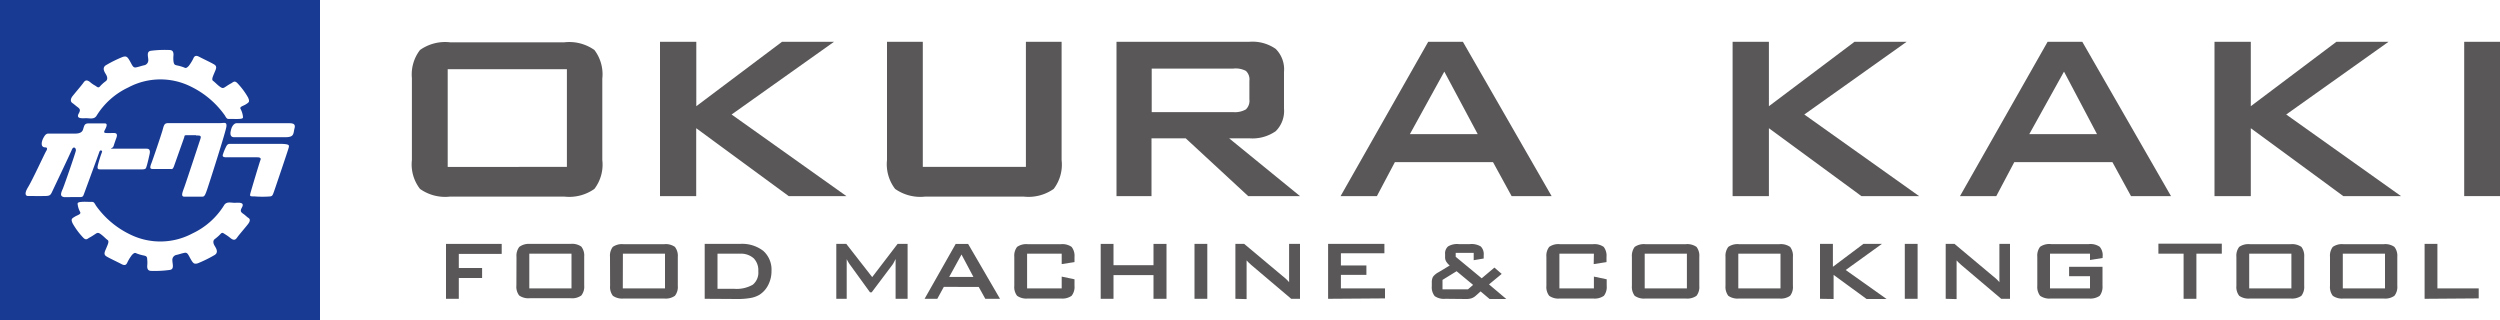
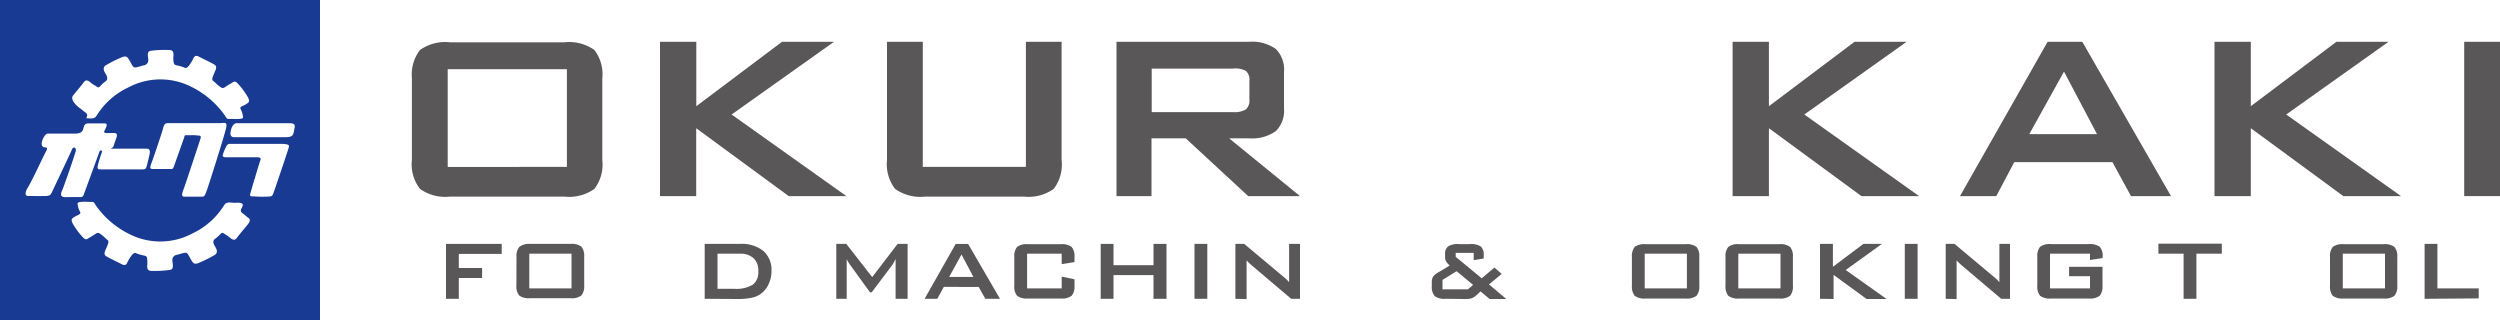
<svg xmlns="http://www.w3.org/2000/svg" viewBox="0 0 250 32.02">
  <defs>
    <style>.cls-1{fill:#595757;}.cls-2{fill:#183a93;}</style>
  </defs>
  <g id="レイヤー_2" data-name="レイヤー 2">
    <g id="svg">
      <path class="cls-1" d="M41.19,7.81A4,4,0,0,1,42,5a4.34,4.34,0,0,1,3-.77H56.44a4.35,4.35,0,0,1,3,.77,4,4,0,0,1,.79,2.86V16a4,4,0,0,1-.79,2.89,4.35,4.35,0,0,1-3,.77H45a4.34,4.34,0,0,1-3-.77A4,4,0,0,1,41.19,16Zm3.58,8.88H56.69V6.92H44.77Z" />
      <path class="cls-1" d="M66,19.61V4.18h3.63v6.44l8.57-6.44h5.2L73.16,11.45l11.48,8.16H78.87l-9.25-6.79v6.79Z" />
      <path class="cls-1" d="M92.28,4.18V16.69h10.31V4.18h3.57V16a4,4,0,0,1-.79,2.89,4.37,4.37,0,0,1-3,.77H92.51a4.37,4.37,0,0,1-3-.77A4.06,4.06,0,0,1,88.7,16V4.18Z" />
      <path class="cls-1" d="M111.65,19.61V4.18h13.26a4.07,4.07,0,0,1,2.66.71,2.88,2.88,0,0,1,.83,2.3v3.66a2.84,2.84,0,0,1-.83,2.27,4.07,4.07,0,0,1-2.66.71h-2L130,19.61h-5.18l-6.25-5.78h-3.42v5.78ZM123.31,6.86h-8.14v4.35h8.14a2.19,2.19,0,0,0,1.28-.27,1.19,1.19,0,0,0,.35-1V8.09a1.17,1.17,0,0,0-.35-1A2.19,2.19,0,0,0,123.31,6.86Z" />
-       <path class="cls-1" d="M134.06,19.61l8.76-15.43h3.47l8.87,15.43h-4l-1.86-3.4h-9.81l-1.8,3.4Zm6.93-6.2h6.78l-3.34-6.25Z" />
      <path class="cls-1" d="M173.26,19.61V4.18h3.63v6.44l8.56-6.44h5.21l-10.23,7.27,11.48,8.16h-5.77l-9.25-6.79v6.79Z" />
      <path class="cls-1" d="M196,19.61l8.76-15.43h3.47l8.87,15.43h-4l-1.86-3.4h-9.81l-1.8,3.4Zm6.93-6.2h6.77L206.4,7.16Z" />
      <path class="cls-1" d="M221.45,19.61V4.18h3.63v6.44l8.56-6.44h5.21l-10.23,7.27,11.48,8.16h-5.77l-9.25-6.79v6.79Z" />
      <path class="cls-1" d="M246.42,19.61V4.18H250V19.61Z" />
-       <path class="cls-2" d="M0,0V32H32V0ZM7.33,9.52c.42-.52.84-1,1-1.23s.31-.37.68-.08a2.71,2.71,0,0,0,.52.36c.21.14.29.24.45.09a3.39,3.39,0,0,1,.58-.53c.23-.16.18-.42.07-.63s-.52-.71,0-1a12.36,12.36,0,0,1,1.65-.81c.37-.11.47,0,.71.42s.31.68.6.63.5-.14.81-.21A.51.51,0,0,0,14.83,6c0-.31-.21-.84.24-.92A10.91,10.91,0,0,1,16.93,5c.37,0,.42.23.42.5a3,3,0,0,0,0,.65c.05.31.13.34.34.39a4.12,4.12,0,0,1,.73.21c.19.11.29,0,.45-.15a4.63,4.63,0,0,0,.42-.66c.1-.21.18-.5.63-.26s1.2.58,1.52.78.13.5,0,.82-.32.68-.13.81.39.37.68.58.37.13.58,0a5.46,5.46,0,0,1,.55-.34c.21-.11.34-.34.68.05a7.21,7.21,0,0,1,1,1.36c.21.45.08.5-.21.69s-.68.23-.52.49a2.07,2.07,0,0,1,.23.79c0,.11-.05.16-.36.18s-.66,0-.92,0-.31.06-.53-.34a8.92,8.92,0,0,0-3.38-2.88,6.82,6.82,0,0,0-6.29.08,7.42,7.42,0,0,0-3.15,2.8c-.24.42-.68.27-1.05.27s-1.08.1-.73-.5c.16-.3.13-.42-.13-.61s-.37-.31-.5-.39S6.91,10,7.33,9.52Zm12.27,4h-.94c-.26,0-.19.08-.25.25l-1,2.82c-.14.39-.22.31-.4.31H15.38c-.3,0-.46,0-.26-.52s1-2.88,1.14-3.38.17-.69.58-.69l5.2,0c.38,0,.66-.15.6.35S21,18.1,20.74,18.87s-.31.8-.59.8h-1.7c-.41,0-.2-.44,0-1s1.49-4.47,1.6-4.81S19.92,13.55,19.6,13.55ZM6.28,18.88c.24-.6,1.24-3.5,1.3-3.79s-.23-.52-.39-.13-1.85,3.94-2,4.26-.25.37-.68.38-1.49,0-1.7,0-.44-.17,0-.89,1.65-3.35,1.81-3.61.07-.36-.08-.36c-.53,0-.38-.6-.22-.91s.29-.46.49-.47H7.44c.24,0,.73,0,.86-.4s.14-.62.56-.62h1.61c.19,0,.26.11.13.42s-.34.52,0,.54.5,0,.76,0,.43.08.27.51-.24.7-.27.79-.14.2-.19.2-.09.07,0,.07h3.5c.19,0,.39.08.29.54s-.24,1.05-.31,1.25-.06.28-.52.28h-4c-.31,0-.43,0-.35-.39a13.47,13.47,0,0,1,.42-1.35c.06-.13-.18-.28-.27,0s-1.43,3.92-1.53,4.19-.12.32-.48.32H6.4C6.07,19.64,6,19.48,6.28,18.88ZM24.73,22.5c-.42.52-.84,1-1,1.23s-.31.37-.68.08a4.31,4.31,0,0,0-.52-.37c-.21-.13-.29-.23-.45-.07a4.39,4.39,0,0,1-.58.52c-.23.16-.18.42-.07.63s.52.71,0,1a13,13,0,0,1-1.65.81c-.37.11-.47,0-.71-.42s-.31-.68-.6-.63-.5.14-.82.21a.51.51,0,0,0-.41.58c0,.32.21.84-.24.92a11,11,0,0,1-1.86.1c-.37,0-.42-.23-.42-.49a3,3,0,0,0,0-.66c0-.31-.13-.34-.34-.39a4.12,4.12,0,0,1-.73-.21c-.19-.11-.29,0-.45.15a4.63,4.63,0,0,0-.42.66c-.1.21-.18.5-.63.26s-1.2-.58-1.52-.78-.13-.5,0-.82.32-.68.13-.81-.39-.37-.68-.58-.37-.13-.58,0a5.46,5.46,0,0,1-.55.34c-.21.11-.34.34-.68-.05a7.21,7.21,0,0,1-1-1.36c-.21-.45-.08-.5.21-.68s.68-.24.52-.5a2.13,2.13,0,0,1-.24-.79c0-.1.06-.16.37-.19s.66,0,.92,0,.32-.05.53.35a8.92,8.92,0,0,0,3.38,2.88,6.82,6.82,0,0,0,6.29-.08,7.42,7.42,0,0,0,3.15-2.8c.24-.42.68-.26,1.05-.26s1.08-.11.73.49c-.16.3-.13.42.13.6s.37.32.5.4S25.15,22,24.73,22.5Zm4.1-7.6c-.11.37-1.17,3.5-1.37,4.08s-.21.6-.41.66a10,10,0,0,1-1.61,0c-.42,0-.48,0-.4-.31s.92-3.12,1-3.31,0-.29-.33-.29-2.56,0-3.08,0-.34-.25-.28-.46a5.41,5.41,0,0,1,.26-.6c.15-.31.29-.29.58-.28l5.06,0C29,14.43,28.94,14.53,28.83,14.9Zm.63-2.1c-.15.55,0,.92-.92.92H23.41c-.54,0-.34-.64-.27-.87s.27-.53.52-.53h5.06C29.06,12.33,29.6,12.26,29.46,12.8Z" />
+       <path class="cls-2" d="M0,0V32H32V0ZM7.33,9.52c.42-.52.84-1,1-1.23s.31-.37.68-.08a2.71,2.71,0,0,0,.52.36c.21.14.29.24.45.09a3.39,3.39,0,0,1,.58-.53c.23-.16.18-.42.07-.63s-.52-.71,0-1a12.36,12.36,0,0,1,1.65-.81c.37-.11.47,0,.71.42s.31.68.6.63.5-.14.81-.21A.51.51,0,0,0,14.83,6c0-.31-.21-.84.24-.92A10.91,10.91,0,0,1,16.93,5c.37,0,.42.23.42.5a3,3,0,0,0,0,.65c.05.31.13.34.34.39a4.12,4.12,0,0,1,.73.21c.19.11.29,0,.45-.15a4.63,4.63,0,0,0,.42-.66c.1-.21.18-.5.63-.26s1.2.58,1.52.78.13.5,0,.82-.32.68-.13.81.39.37.68.58.37.13.58,0a5.46,5.46,0,0,1,.55-.34c.21-.11.34-.34.68.05a7.21,7.21,0,0,1,1,1.36c.21.45.08.5-.21.69s-.68.23-.52.49a2.07,2.07,0,0,1,.23.79c0,.11-.05.16-.36.18s-.66,0-.92,0-.31.06-.53-.34a8.92,8.92,0,0,0-3.38-2.88,6.82,6.82,0,0,0-6.29.08,7.42,7.42,0,0,0-3.15,2.8c-.24.42-.68.27-1.05.27c.16-.3.13-.42-.13-.61s-.37-.31-.5-.39S6.91,10,7.33,9.52Zm12.27,4h-.94c-.26,0-.19.08-.25.25l-1,2.82c-.14.39-.22.31-.4.31H15.38c-.3,0-.46,0-.26-.52s1-2.88,1.14-3.38.17-.69.58-.69l5.2,0c.38,0,.66-.15.6.35S21,18.1,20.74,18.87s-.31.8-.59.8h-1.7c-.41,0-.2-.44,0-1s1.49-4.47,1.6-4.81S19.92,13.55,19.6,13.55ZM6.28,18.88c.24-.6,1.24-3.5,1.3-3.79s-.23-.52-.39-.13-1.85,3.94-2,4.26-.25.37-.68.38-1.49,0-1.7,0-.44-.17,0-.89,1.65-3.35,1.81-3.61.07-.36-.08-.36c-.53,0-.38-.6-.22-.91s.29-.46.49-.47H7.44c.24,0,.73,0,.86-.4s.14-.62.56-.62h1.61c.19,0,.26.11.13.42s-.34.52,0,.54.5,0,.76,0,.43.08.27.51-.24.7-.27.79-.14.2-.19.2-.09.07,0,.07h3.5c.19,0,.39.08.29.54s-.24,1.05-.31,1.25-.06.28-.52.28h-4c-.31,0-.43,0-.35-.39a13.47,13.47,0,0,1,.42-1.35c.06-.13-.18-.28-.27,0s-1.43,3.92-1.53,4.19-.12.32-.48.32H6.4C6.07,19.64,6,19.48,6.28,18.88ZM24.73,22.5c-.42.52-.84,1-1,1.23s-.31.37-.68.08a4.31,4.31,0,0,0-.52-.37c-.21-.13-.29-.23-.45-.07a4.39,4.39,0,0,1-.58.52c-.23.16-.18.42-.07.63s.52.71,0,1a13,13,0,0,1-1.65.81c-.37.11-.47,0-.71-.42s-.31-.68-.6-.63-.5.14-.82.21a.51.51,0,0,0-.41.58c0,.32.21.84-.24.92a11,11,0,0,1-1.86.1c-.37,0-.42-.23-.42-.49a3,3,0,0,0,0-.66c0-.31-.13-.34-.34-.39a4.12,4.12,0,0,1-.73-.21c-.19-.11-.29,0-.45.15a4.63,4.63,0,0,0-.42.66c-.1.21-.18.5-.63.26s-1.2-.58-1.52-.78-.13-.5,0-.82.32-.68.13-.81-.39-.37-.68-.58-.37-.13-.58,0a5.46,5.46,0,0,1-.55.34c-.21.11-.34.34-.68-.05a7.21,7.21,0,0,1-1-1.36c-.21-.45-.08-.5.21-.68s.68-.24.52-.5a2.13,2.13,0,0,1-.24-.79c0-.1.06-.16.37-.19s.66,0,.92,0,.32-.05.53.35a8.92,8.92,0,0,0,3.38,2.88,6.82,6.82,0,0,0,6.29-.08,7.42,7.42,0,0,0,3.15-2.8c.24-.42.68-.26,1.05-.26s1.08-.11.73.49c-.16.3-.13.42.13.6s.37.32.5.4S25.15,22,24.73,22.5Zm4.1-7.6c-.11.37-1.17,3.5-1.37,4.08s-.21.6-.41.66a10,10,0,0,1-1.61,0c-.42,0-.48,0-.4-.31s.92-3.12,1-3.31,0-.29-.33-.29-2.56,0-3.08,0-.34-.25-.28-.46a5.41,5.41,0,0,1,.26-.6c.15-.31.29-.29.58-.28l5.06,0C29,14.43,28.94,14.53,28.83,14.9Zm.63-2.1c-.15.55,0,.92-.92.92H23.41c-.54,0-.34-.64-.27-.87s.27-.53.52-.53h5.06C29.06,12.33,29.6,12.26,29.46,12.8Z" />
      <path class="cls-1" d="M44.6,29.88V24.39h5.57v1H45.88V26.8h2.33v1H45.88v2.08Z" />
      <path class="cls-1" d="M51.65,25.69a1.44,1.44,0,0,1,.28-1A1.6,1.6,0,0,1,53,24.39h4.05a1.58,1.58,0,0,1,1.08.27,1.44,1.44,0,0,1,.29,1v2.89a1.42,1.42,0,0,1-.29,1,1.58,1.58,0,0,1-1.08.27H53a1.6,1.6,0,0,1-1.08-.27,1.43,1.43,0,0,1-.28-1Zm1.28,3.15h4.22V25.37H52.93Z" />
-       <path class="cls-1" d="M61,25.69a1.44,1.44,0,0,1,.28-1,1.6,1.6,0,0,1,1.08-.27h4.05a1.58,1.58,0,0,1,1.08.27,1.44,1.44,0,0,1,.29,1v2.89a1.42,1.42,0,0,1-.29,1,1.58,1.58,0,0,1-1.08.27H62.37a1.6,1.6,0,0,1-1.08-.27,1.43,1.43,0,0,1-.28-1Zm1.28,3.15H66.5V25.37H62.29Z" />
      <path class="cls-1" d="M70.47,29.88V24.39H74a3.45,3.45,0,0,1,2.33.7,2.51,2.51,0,0,1,.82,2,3,3,0,0,1-.32,1.39,2.45,2.45,0,0,1-.89,1,2.64,2.64,0,0,1-.9.32,7.32,7.32,0,0,1-1.37.1Zm1.28-1h1.66a3.25,3.25,0,0,0,1.87-.41,1.56,1.56,0,0,0,.55-1.35,1.71,1.71,0,0,0-.45-1.28A1.91,1.91,0,0,0,74,25.37H71.75Z" />
      <path class="cls-1" d="M83.63,29.88V24.39h1l2.59,3.32,2.54-3.32h1v5.49h-1.2V26.49c0-.07,0-.15,0-.25s0-.21,0-.34l-.18.35a2,2,0,0,1-.14.23l-2.07,2.75H87L85,26.47a2.1,2.1,0,0,1-.19-.3,2.26,2.26,0,0,1-.14-.26c0,.11,0,.22,0,.31v3.66Z" />
      <path class="cls-1" d="M92.46,29.88l3.11-5.49h1.24L100,29.88H98.53l-.66-1.19H94.38l-.65,1.19Zm2.46-2.19h2.42l-1.19-2.24Z" />
      <path class="cls-1" d="M106.17,25.37h-3.46v3.47h3.46V27.66l1.28.27v.65a1.42,1.42,0,0,1-.29,1,1.6,1.6,0,0,1-1.08.27h-3.29a1.6,1.6,0,0,1-1.08-.27,1.43,1.43,0,0,1-.28-1V25.69a1.44,1.44,0,0,1,.28-1,1.6,1.6,0,0,1,1.08-.27h3.29a1.6,1.6,0,0,1,1.08.27,1.44,1.44,0,0,1,.29,1v.52l-1.28.2Z" />
      <path class="cls-1" d="M110.07,29.88V24.39h1.28v2.13h4V24.39h1.3v5.49h-1.3V27.51h-4v2.37Z" />
      <path class="cls-1" d="M119.45,29.88V24.39h1.28v5.49Z" />
      <path class="cls-1" d="M123.54,29.88V24.39h.88l3.87,3.24c.13.1.25.21.35.3a3.58,3.58,0,0,1,.27.29c0-.3,0-.52,0-.65s0-.23,0-.3V24.39H130v5.49h-.88l-4-3.39-.26-.24-.2-.21c0,.17,0,.33,0,.48s0,.28,0,.39v3Z" />
-       <path class="cls-1" d="M132.81,29.88V24.39h5.63v.94h-4.35v1.22h2.55v.94h-2.55v1.35h4.41v1Z" />
      <path class="cls-1" d="M144.55,29.88a1.6,1.6,0,0,1-1.08-.27,1.41,1.41,0,0,1-.29-1v-.36a1.15,1.15,0,0,1,.12-.57,1.67,1.67,0,0,1,.56-.46l1.11-.67a1.54,1.54,0,0,1-.35-.4.79.79,0,0,1-.11-.43v-.31a.91.91,0,0,1,.3-.77,1.75,1.75,0,0,1,1.06-.23H147a1.75,1.75,0,0,1,1.08.24,1.09,1.09,0,0,1,.29.87v.33l-1,.17v-.73h-1.8v.39l2.6,2.15,1.27-1.07.73.63-1.27,1.05,1.73,1.46h-1.67l-.9-.76-.49.44a1.36,1.36,0,0,1-.42.25,1.91,1.91,0,0,1-.62.07Zm-.3-.95h2.55l.51-.44-1.65-1.37-1.41.87Z" />
-       <path class="cls-1" d="M159.39,25.37h-3.45v3.47h3.45V27.66l1.28.27v.65a1.43,1.43,0,0,1-.28,1,1.6,1.6,0,0,1-1.08.27H156a1.58,1.58,0,0,1-1.08-.27,1.43,1.43,0,0,1-.28-1V25.69a1.44,1.44,0,0,1,.28-1,1.58,1.58,0,0,1,1.08-.27h3.29a1.6,1.6,0,0,1,1.08.27,1.44,1.44,0,0,1,.28,1v.52l-1.28.2Z" />
      <path class="cls-1" d="M163.19,25.69a1.49,1.49,0,0,1,.28-1,1.61,1.61,0,0,1,1.09-.27h4a1.61,1.61,0,0,1,1.09.27,1.44,1.44,0,0,1,.28,1v2.89a1.43,1.43,0,0,1-.28,1,1.61,1.61,0,0,1-1.09.27h-4a1.61,1.61,0,0,1-1.09-.27,1.48,1.48,0,0,1-.28-1Zm1.28,3.15h4.22V25.37h-4.22Z" />
      <path class="cls-1" d="M172.55,25.69a1.49,1.49,0,0,1,.28-1,1.61,1.61,0,0,1,1.09-.27h4a1.61,1.61,0,0,1,1.09.27,1.44,1.44,0,0,1,.28,1v2.89a1.43,1.43,0,0,1-.28,1,1.61,1.61,0,0,1-1.09.27h-4a1.61,1.61,0,0,1-1.09-.27,1.48,1.48,0,0,1-.28-1Zm1.28,3.15h4.22V25.37h-4.22Z" />
      <path class="cls-1" d="M182,29.88V24.39h1.29v2.29l3.05-2.29h1.85L184.57,27l4.09,2.9h-2l-3.3-2.41v2.41Z" />
      <path class="cls-1" d="M190.48,29.88V24.39h1.28v5.49Z" />
      <path class="cls-1" d="M194.57,29.88V24.39h.88l3.87,3.24c.13.1.25.21.35.3a3.58,3.58,0,0,1,.27.29c0-.3,0-.52,0-.65s0-.23,0-.3V24.39H201v5.49h-.88l-4-3.39-.26-.24-.2-.21c0,.17,0,.33,0,.48s0,.28,0,.39v3Z" />
      <path class="cls-1" d="M209,25.37h-4v3.47h4V27.62h-2.09v-.94h3.34v1.9a1.48,1.48,0,0,1-.28,1,1.63,1.63,0,0,1-1.09.27H205.1a1.61,1.61,0,0,1-1.09-.27,1.48,1.48,0,0,1-.28-1v-2.9a1.45,1.45,0,0,1,.28-1,1.61,1.61,0,0,1,1.09-.27h3.79a1.6,1.6,0,0,1,1.08.27,1.29,1.29,0,0,1,.29,1v.12L209,26Z" />
      <path class="cls-1" d="M219.64,25.37v4.51h-1.28V25.37h-2.52v-1h6.34v1Z" />
-       <path class="cls-1" d="M223.64,25.69a1.44,1.44,0,0,1,.28-1,1.6,1.6,0,0,1,1.08-.27h4.05a1.63,1.63,0,0,1,1.09.27,1.49,1.49,0,0,1,.28,1v2.89a1.48,1.48,0,0,1-.28,1,1.63,1.63,0,0,1-1.09.27H225a1.6,1.6,0,0,1-1.08-.27,1.43,1.43,0,0,1-.28-1Zm1.28,3.15h4.22V25.37h-4.22Z" />
      <path class="cls-1" d="M233,25.69a1.44,1.44,0,0,1,.28-1,1.6,1.6,0,0,1,1.08-.27h4a1.58,1.58,0,0,1,1.08.27,1.44,1.44,0,0,1,.29,1v2.89a1.42,1.42,0,0,1-.29,1,1.58,1.58,0,0,1-1.08.27h-4a1.6,1.6,0,0,1-1.08-.27,1.43,1.43,0,0,1-.28-1Zm1.28,3.15h4.22V25.37h-4.22Z" />
      <path class="cls-1" d="M242.46,29.88V24.39h1.28v4.45h4.13v1Z" />
    </g>
  </g>
</svg>